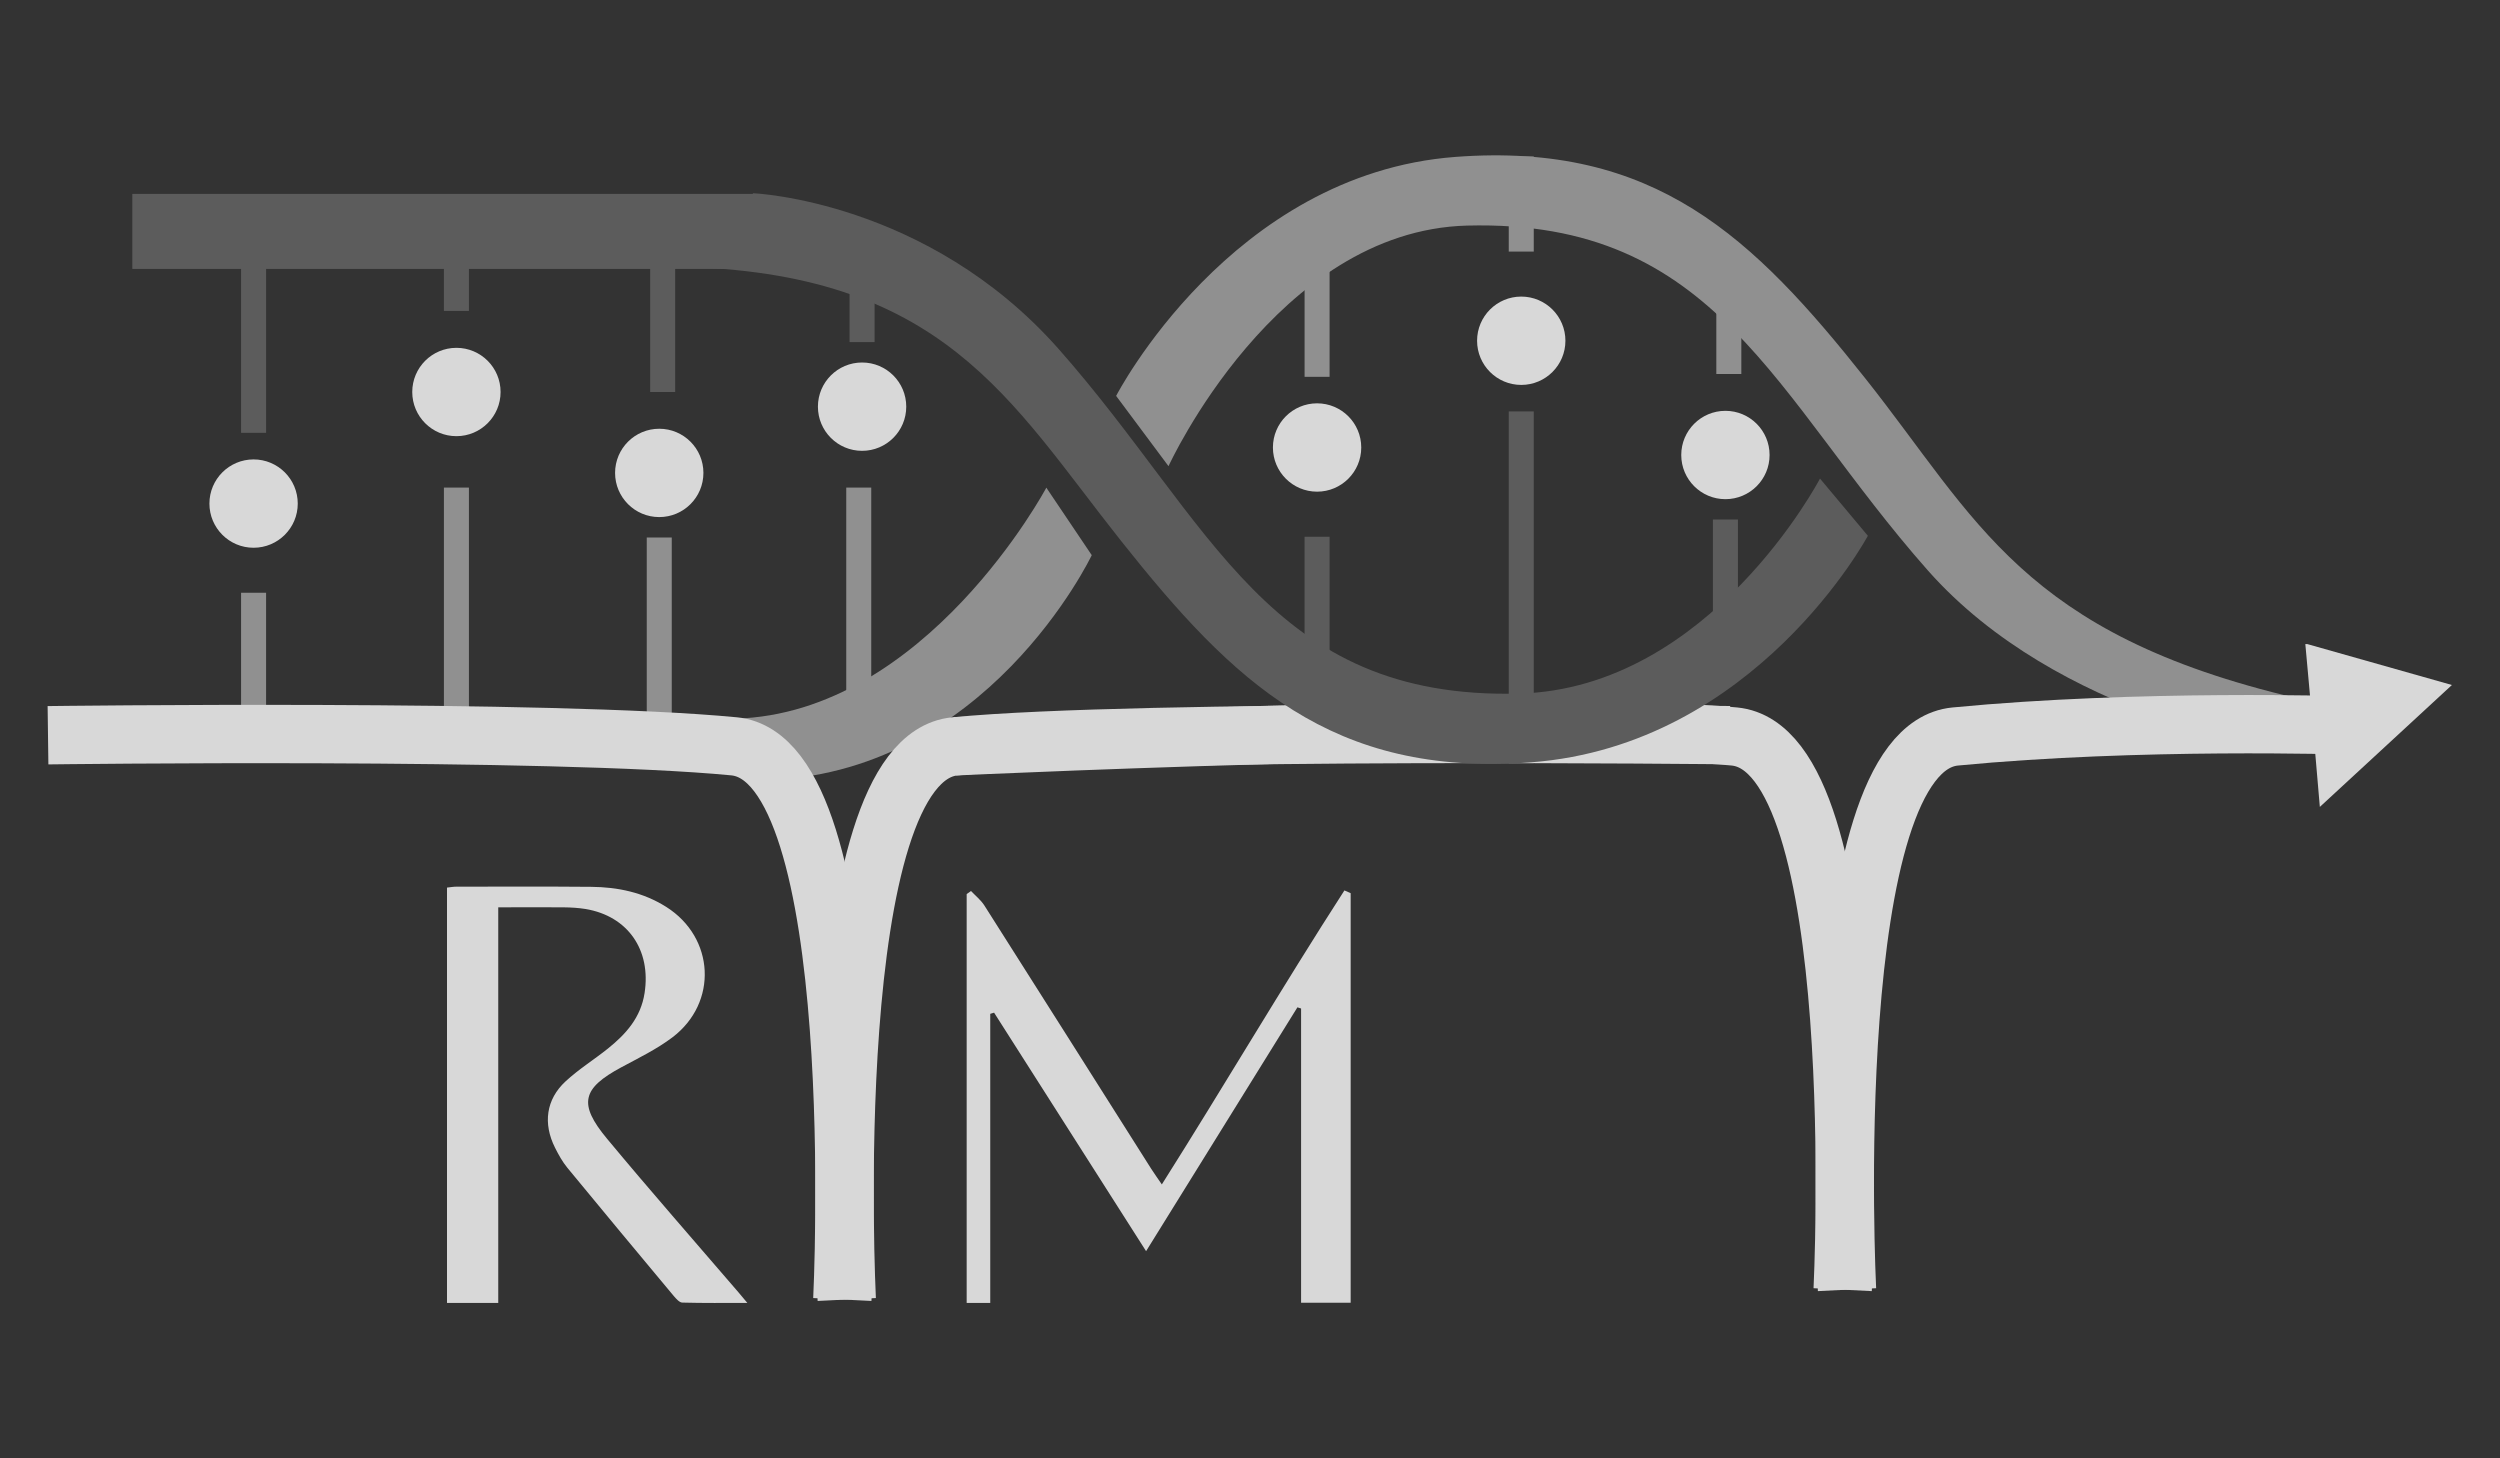
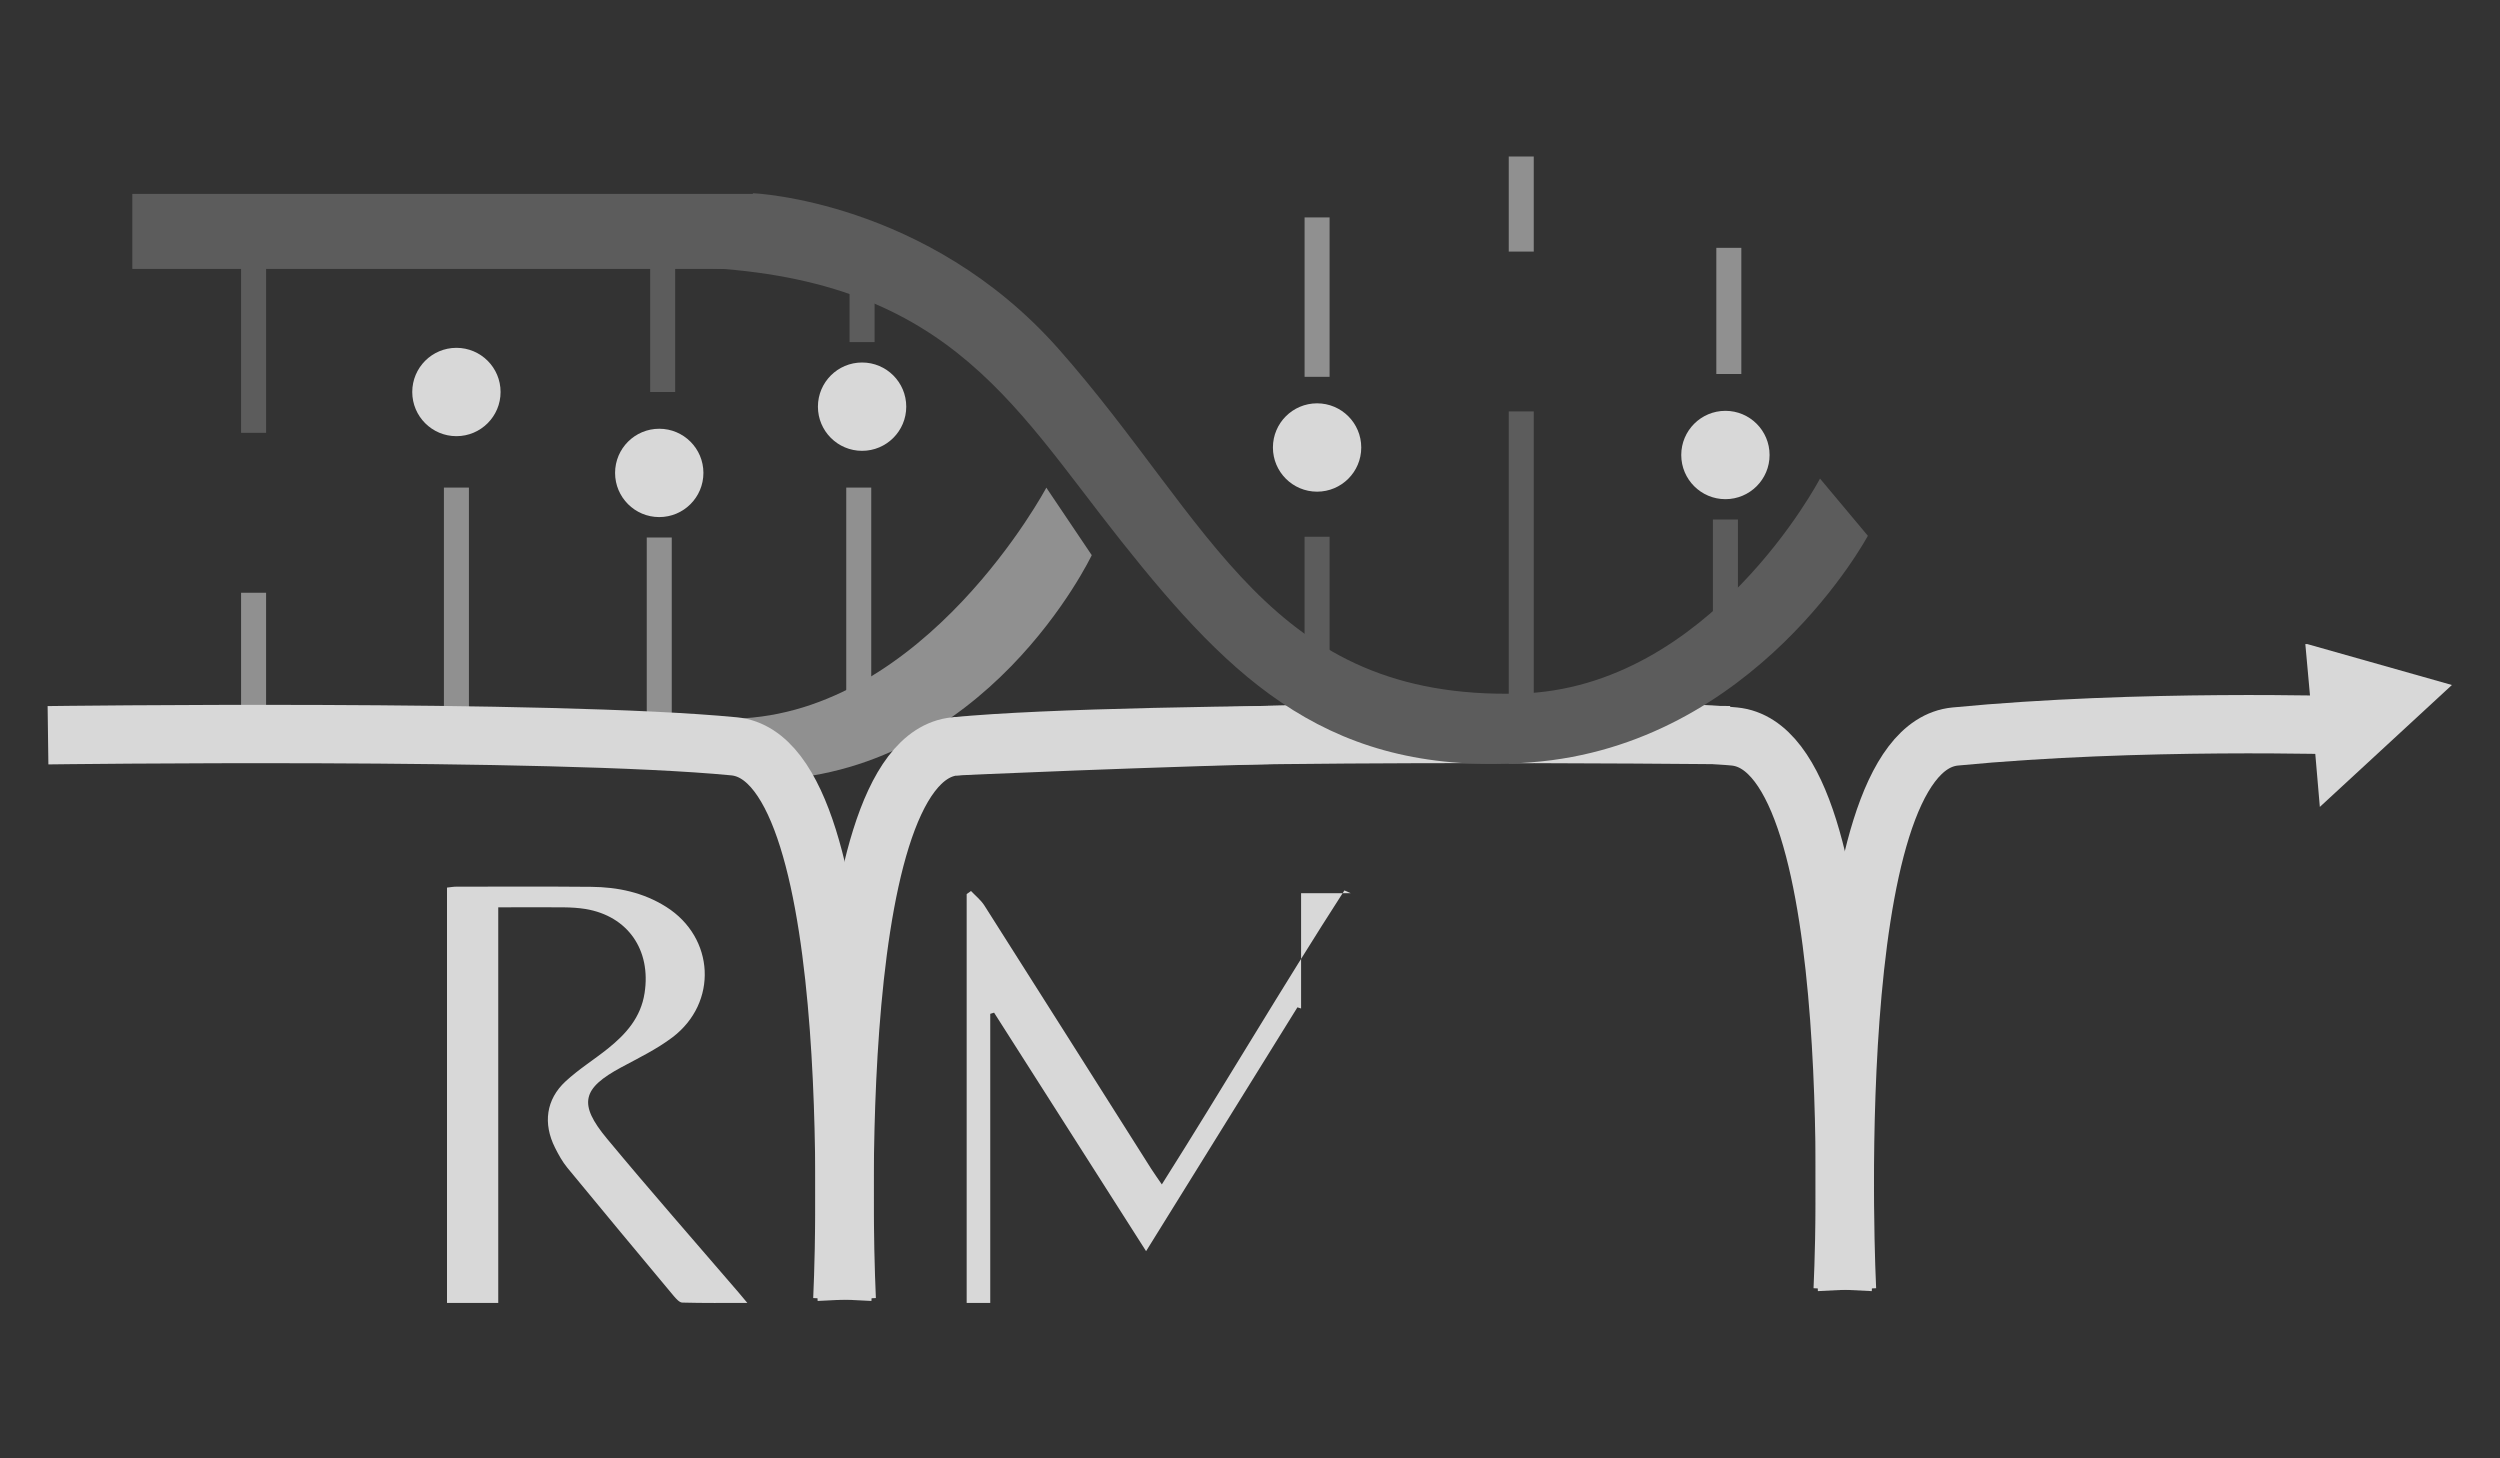
<svg xmlns="http://www.w3.org/2000/svg" id="Layer_1" version="1.1" viewBox="0 0 300 175">
  <rect x="0" y="0" width="300" height="175" fill="#333333" stroke="none" />
  <defs>
    <style>
      .st0 {
        fill: #fff;
        stroke: #fff;
      }

      .st0, .st1, .st2, .st3, .st4 {
        stroke-miterlimit: 10;
      }

      .st1 {
        stroke: #d8d8d8;
        stroke-width: 7px;
      }

      .st1, .st2, .st3, .st4 {
        fill: none;
      }

      .st5 {
        fill: #909090;
      }

      .st2, .st3 {
        stroke: #5c5c5c;
      }

      .st2, .st4 {
        stroke-width: 3px;
      }

      .st6 {
        fill: #d8d8d8;
      }

      .st3 {
        stroke-width: 9px;
      }

      .st4 {
        stroke: #909090;
      }

      .st7 {
        fill: #5c5c5c;
      }
    </style>
  </defs>
  <g>
    <path class="st6" d="M59.79,108.86v47.49h-6.15v-49.84c.4-.04.76-.11,1.13-.11,5.4,0,10.79-.03,16.19.02,3.18.03,6.24.67,8.99,2.41,5.82,3.68,6.23,11.5.73,15.66-1.88,1.42-4.05,2.47-6.13,3.59-4.7,2.53-5.18,4.38-1.72,8.55,5.18,6.24,10.54,12.34,15.82,18.49.29.34.57.68,1.03,1.23-2.74,0-5.27.03-7.8-.04-.35,0-.74-.46-1.02-.78-4.27-5.12-8.54-10.24-12.78-15.4-.59-.72-1.06-1.57-1.48-2.41-1.45-2.89-1.08-5.78,1.26-7.95,1.57-1.46,3.43-2.61,5.11-3.96,2.15-1.73,3.93-3.71,4.38-6.65.8-5.17-2.01-9.23-7.08-10.08-.87-.14-1.75-.19-2.63-.2-2.52-.03-5.05,0-7.84,0Z" />
-     <path class="st6" d="M156.13,156.33v-35.31c-.15-.05-.29-.09-.44-.14-5.94,9.57-11.88,19.14-18.16,29.26-6.29-9.87-12.26-19.25-18.24-28.62-.15.05-.3.1-.46.14v34.69h-2.83v-49.06c.17-.12.35-.25.52-.37.54.57,1.18,1.08,1.6,1.73,6.7,10.53,13.36,21.09,20.04,31.63.37.58.78,1.14,1.26,1.85,7.46-11.8,14.44-23.7,21.91-35.28.25.11.5.22.75.33v49.15h-5.95Z" />
+     <path class="st6" d="M156.13,156.33v-35.31c-.15-.05-.29-.09-.44-.14-5.94,9.57-11.88,19.14-18.16,29.26-6.29-9.87-12.26-19.25-18.24-28.62-.15.05-.3.1-.46.14v34.69h-2.83v-49.06c.17-.12.35-.25.52-.37.54.57,1.18,1.08,1.6,1.73,6.7,10.53,13.36,21.09,20.04,31.63.37.58.78,1.14,1.26,1.85,7.46-11.8,14.44-23.7,21.91-35.28.25.11.5.22.75.33h-5.95Z" />
  </g>
  <g>
    <line class="st4" x1="54.77" y1="90.45" x2="54.77" y2="58.51" />
    <line class="st4" x1="30.43" y1="71.13" x2="30.43" y2="88.29" />
    <line class="st4" x1="79.11" y1="91.94" x2="79.11" y2="64.5" />
    <line class="st4" x1="207.46" y1="44.88" x2="207.46" y2="29.74" />
    <circle class="st6" cx="207.05" cy="54.6" r="5.3" />
    <line class="st2" x1="207.05" y1="78.22" x2="207.05" y2="62.34" />
-     <circle class="st6" cx="182.55" cy="40.89" r="5.3" />
    <line class="st2" x1="182.55" y1="91.61" x2="182.55" y2="49.37" />
    <line class="st4" x1="182.55" y1="30.19" x2="182.55" y2="18.78" />
    <circle class="st6" cx="158.05" cy="53.7" r="5.3" />
    <line class="st4" x1="158.05" y1="26.09" x2="158.05" y2="45.22" />
    <line class="st2" x1="158.05" y1="64.41" x2="158.05" y2="81.56" />
    <line class="st4" x1="103.05" y1="58.51" x2="103.05" y2="88.99" />
-     <path class="st5" d="M133.94,47.5s13.74-26.63,40.7-28.67c23.96-1.81,35.77,9.66,49.19,26.57,13.42,16.91,18.84,30.67,51.81,38.39l-1.82,6.18s-26.74-3.73-42.48-21.52c-18.51-20.93-25.24-42.16-55.29-41.38-22.92.6-35.83,28.87-35.83,28.87l-6.29-8.44Z" />
    <path class="st5" d="M88.2,86.24c22.92-.6,37.36-27.72,37.36-27.72l5.45,8.1s-12.64,26.62-39.68,27.01" />
    <g>
      <path class="st1" d="M5.76,88.23s60.27-.8,82.33,1.33c16.22,1.57,12.99,66.38,12.99,66.38" />
      <path class="st1" d="M207.58,88.22s-70.92-.8-92.98,1.34c-16.22,1.57-12.99,66.38-12.99,66.38" />
    </g>
    <path class="st6" d="M277.83,90.42l.55,6.41,15.85-14.63-17.35-4.91h-.24" />
    <g>
      <path class="st1" d="M114.59,89.56s22.74-1.06,46.52-1.59c4.88-.11,9.8-.2,14.58-.25,13.23-.15,25.37-.02,32.44.66,16.22,1.57,12.99,66.38,12.99,66.38" />
      <path class="st1" d="M281.63,87.05s-24.94-.8-47,1.33c-16.22,1.57-12.99,66.38-12.99,66.38" />
    </g>
-     <path class="st0" d="M18.22,91.2" />
    <circle class="st6" cx="103.45" cy="48.8" r="5.3" />
    <line class="st2" x1="103.45" y1="29.74" x2="103.45" y2="41.05" />
    <circle class="st6" cx="79.11" cy="56.75" r="5.3" />
    <line class="st2" x1="79.52" y1="47.04" x2="79.52" y2="27.23" />
    <circle class="st6" cx="54.77" cy="47.04" r="5.3" />
-     <line class="st2" x1="54.77" y1="37.31" x2="54.77" y2="27.23" />
-     <circle class="st6" cx="30.43" cy="60.43" r="5.3" />
    <line class="st2" x1="30.43" y1="27.23" x2="30.43" y2="51.94" />
    <path class="st7" d="M224.14,64.3s-13.46,25.14-40.42,27.18c-23.96,1.81-35.77-9.66-49.19-26.57-13.42-16.91-21.28-32.34-53.42-32.91l9.29-8.81s20.87.87,36.61,18.66c18.51,20.93,25.24,42.16,55.29,41.38,22.92-.6,36.1-25.8,36.1-25.8l5.74,6.86Z" />
    <line class="st3" x1="15.88" y1="27.77" x2="90.41" y2="27.77" />
  </g>
</svg>